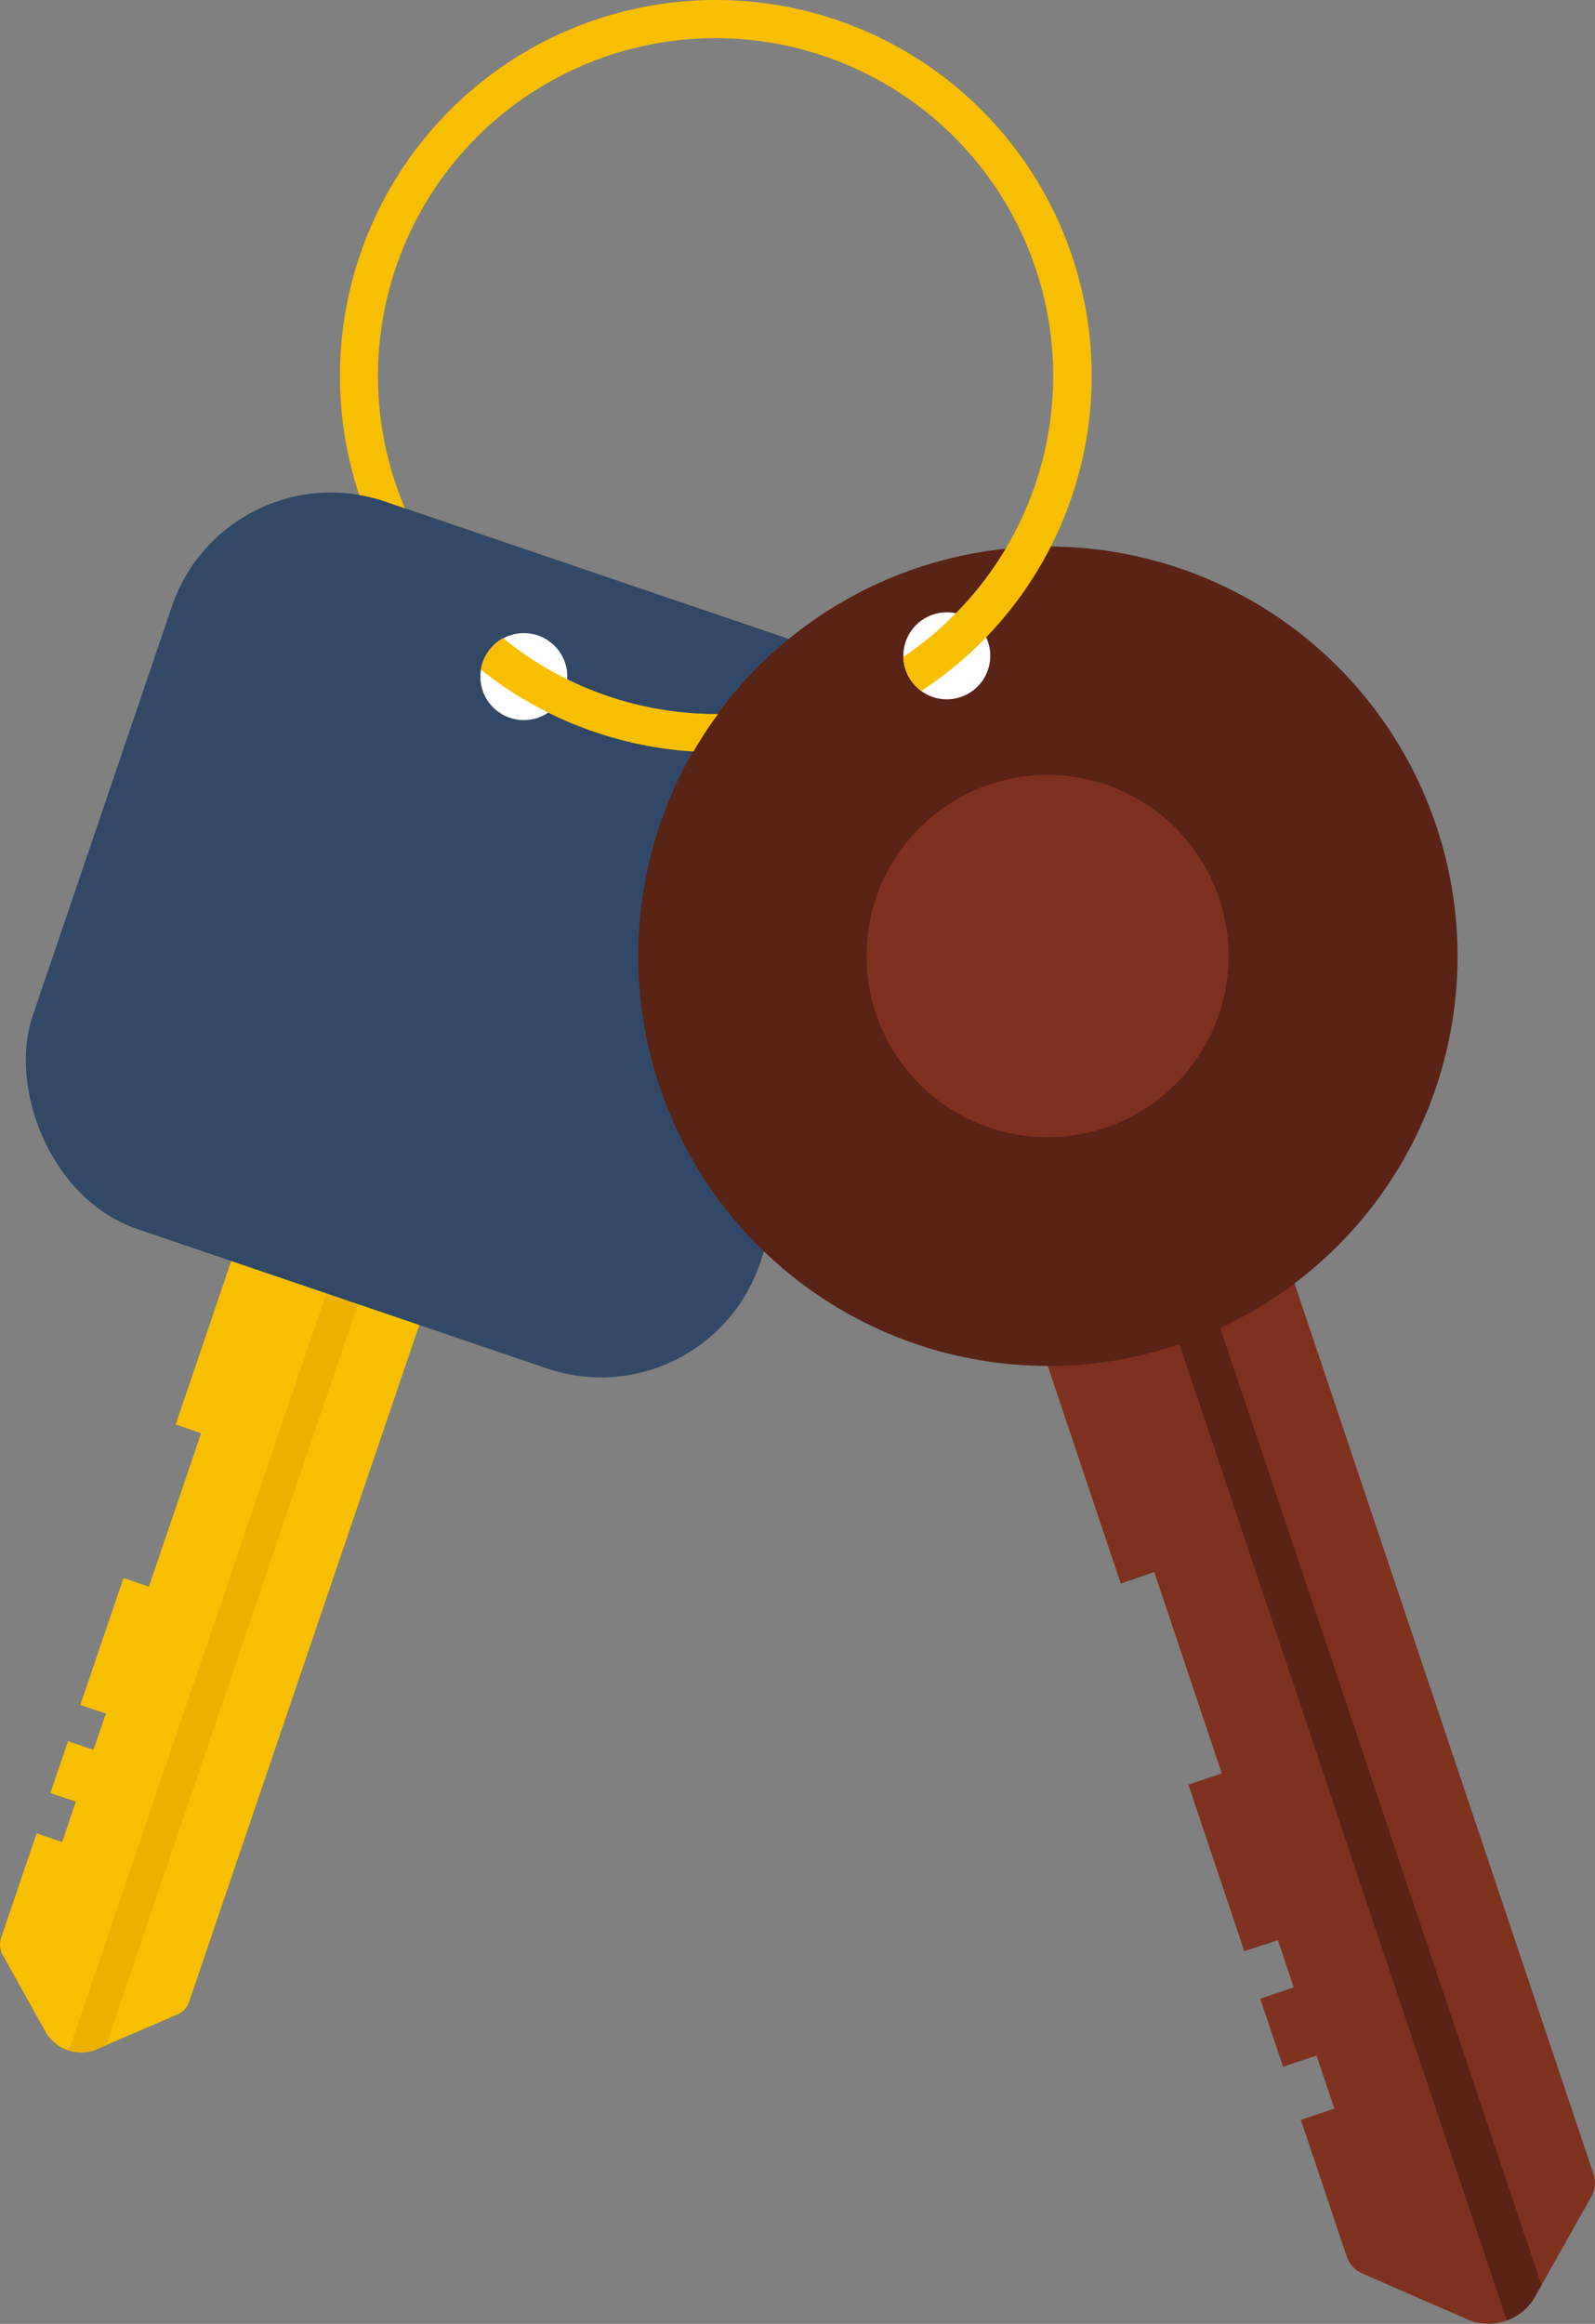
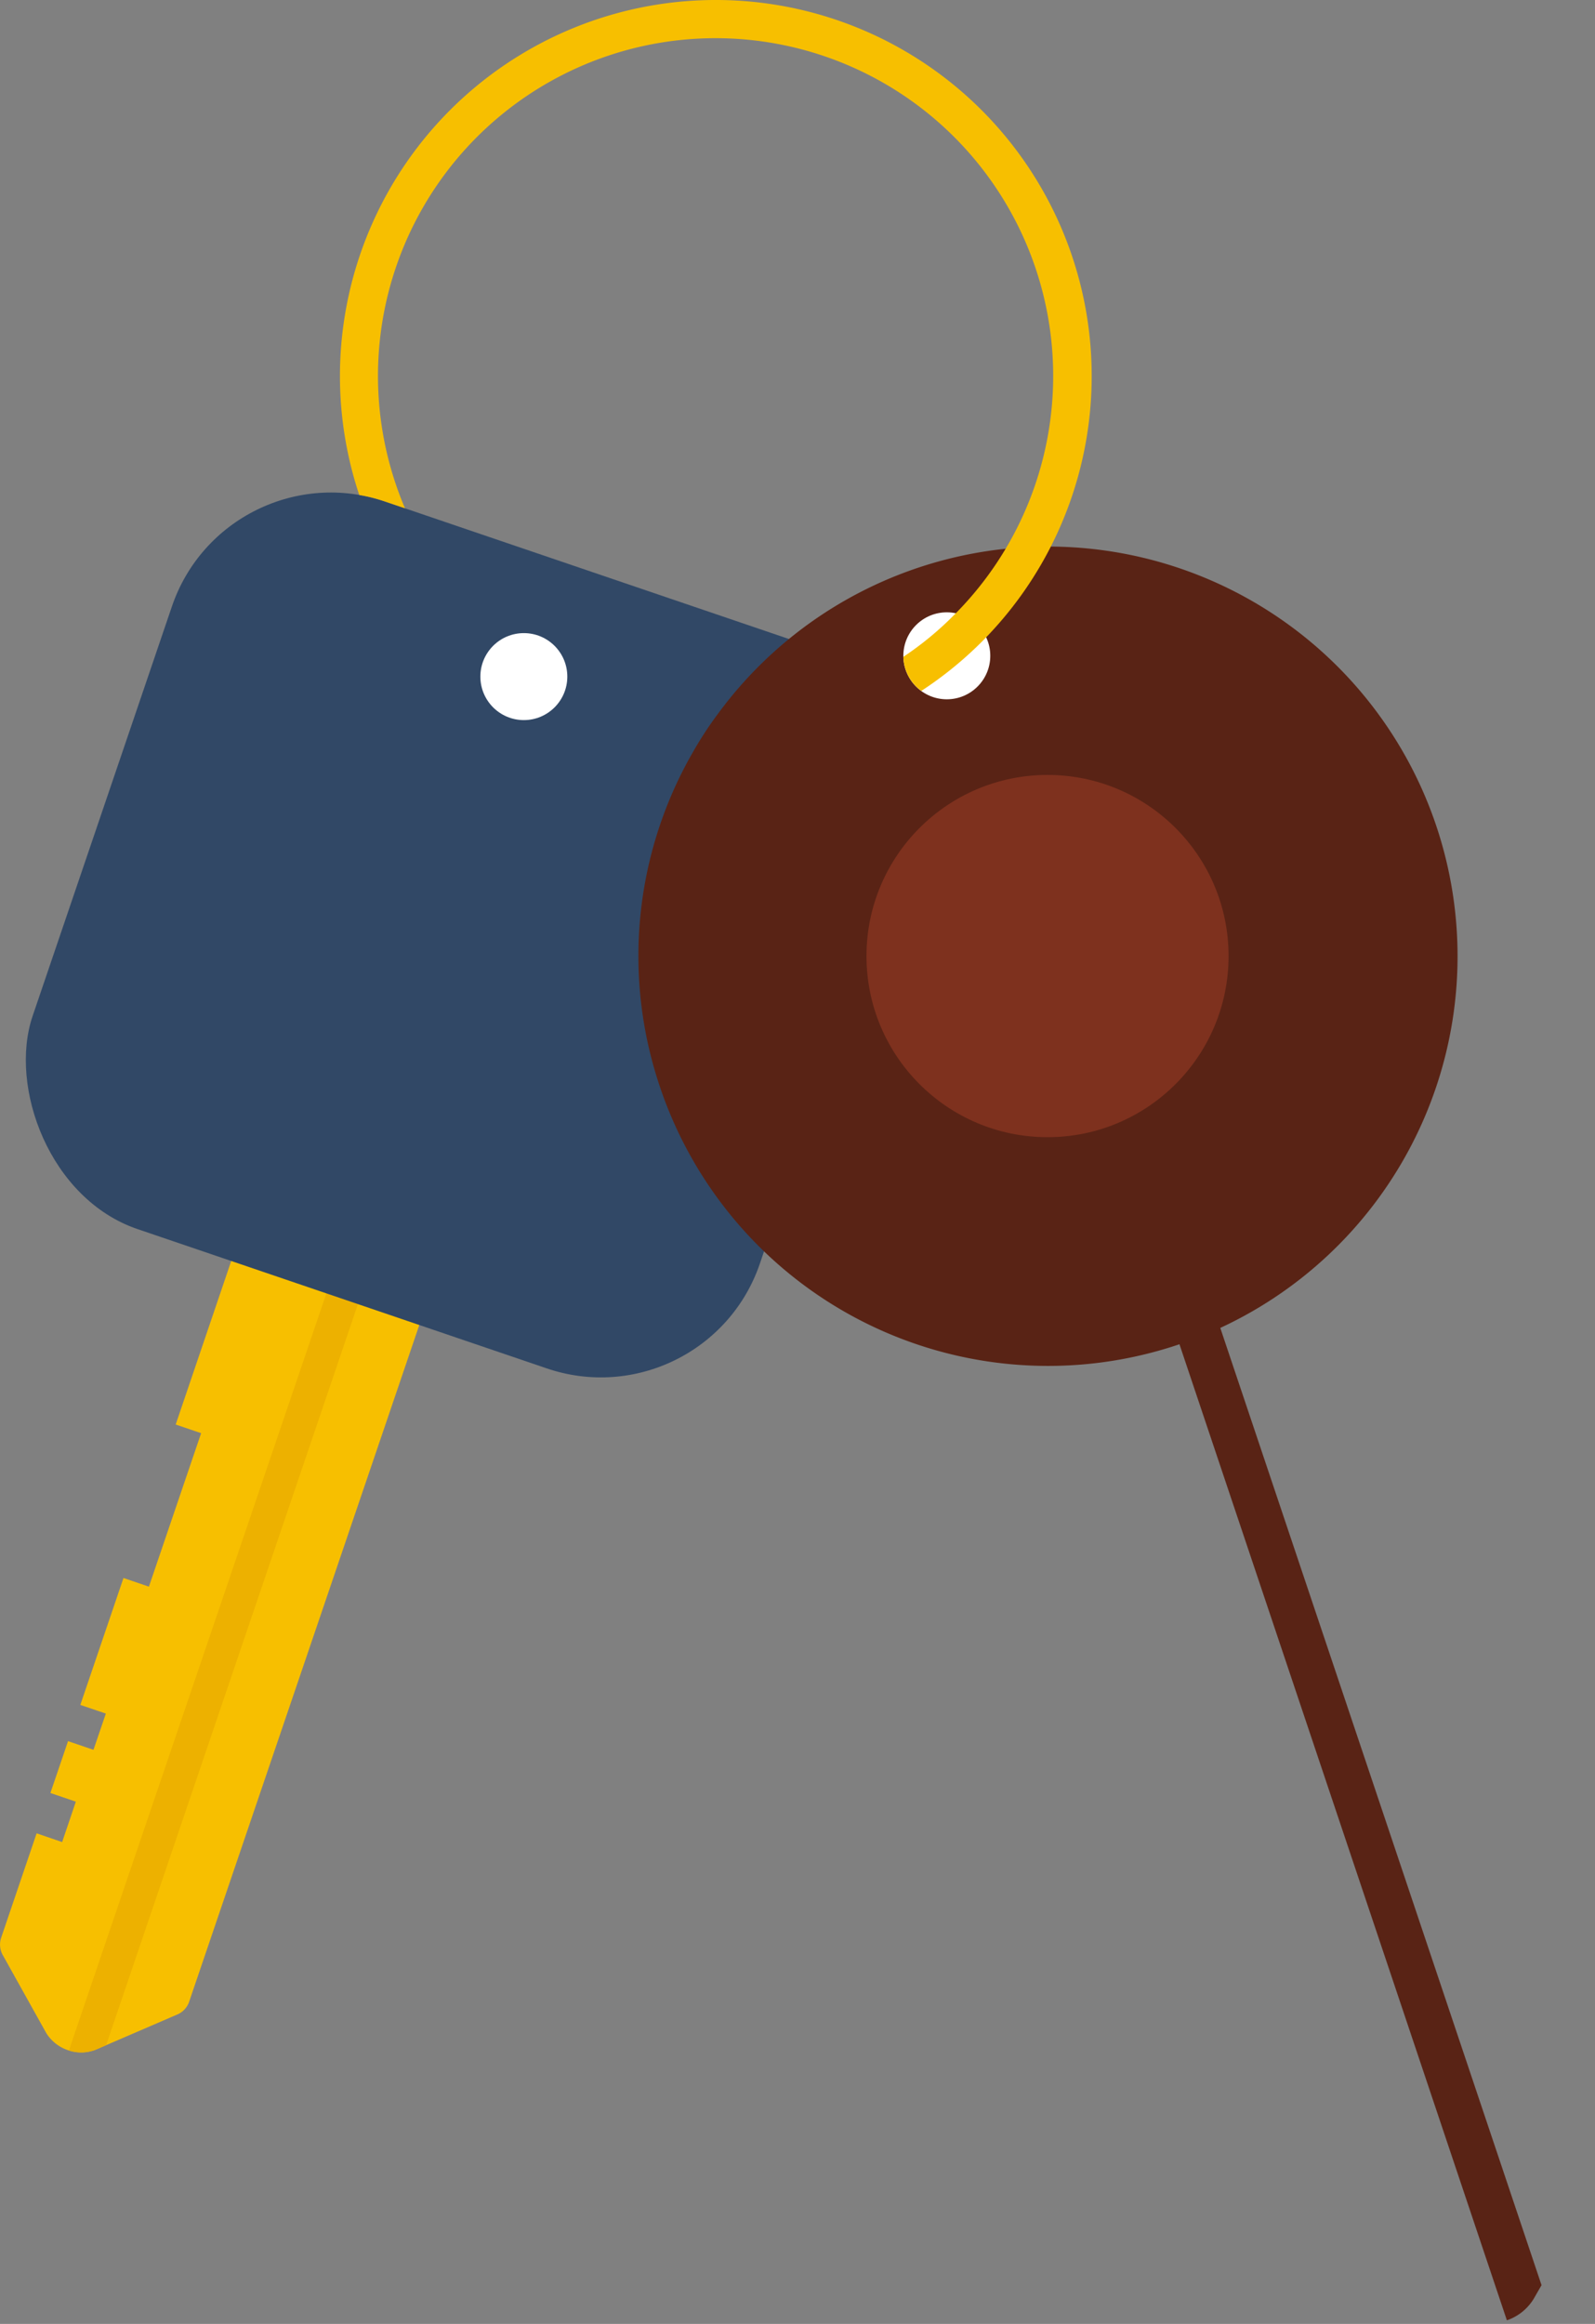
<svg xmlns="http://www.w3.org/2000/svg" viewBox="0 0 202.54 294.97">
  <rect x="0" y="0" width="202.54" height="294.97" fill="#808080" stroke="none" />
  <g data-name="图层 2">
    <g data-name="图层 1">
      <path d="M7.89,233.81l1.74-5.13-3.23-1.1L8.64,221l3.23,1.1,1.57-4.6-3.24-1.1,5.48-16.11,3.23,1.1,6.63-19.48-3.23-1.1,13.25-39L59.43,150,24,254.13a2.71,2.71,0,0,1-1.57,1.6l-10.34,4.46a5.24,5.24,0,0,1-6.2-2.11L.4,248.24A2.74,2.74,0,0,1,.13,246l4.52-13.3Z" style="fill:#f7bf00">
     </path>
      <path d="M13.48,259.58l-1.4.61a4.93,4.93,0,0,1-3.33.07L45.68,151.71l4,1.37Z" style="fill:#edb100">
     </path>
      <rect x="10.39" y="69.9" width="97.55" height="97.55" rx="21.33" transform="translate(76.95 250.08) rotate(-161.21)" style="fill:#314866">
     </rect>
      <circle cx="66.52" cy="85.88" r="5.52" style="fill:#fff">
     </circle>
-       <path d="M169.44,267.64l-2.26-6.74-4.25,1.43-2.9-8.64,4.25-1.43-2-6L158,247.65l-7.09-21.13,4.24-1.43-8.58-25.56L142.32,201l-17.16-51.13,31.32-10.52L202.37,276a3.6,3.6,0,0,1-.36,2.92l-7.24,12.87a6.85,6.85,0,0,1-8.13,2.73l-13.53-5.9a3.6,3.6,0,0,1-2.06-2.1l-5.86-17.45Z" style="fill:#7e311e">
-      </path>
      <path d="M195.75,290.05l-1,1.74a6.39,6.39,0,0,1-3.4,2.72L143.54,152.05l5.28-1.78Z" style="fill:#592315">
     </path>
-       <circle cx="133.02" cy="121.35" r="51.95" style="fill:#592315">
-      </circle>
      <path d="M83.78,137.89A52,52,0,1,0,91.17,90.6a46.37,46.37,0,0,0-3.12,4.76A51.82,51.82,0,0,0,83.78,137.89Z" style="fill:#592315">
     </path>
      <circle cx="133.02" cy="121.35" r="22.99" style="fill:#7e311e">
     </circle>
      <circle cx="120.23" cy="83.24" r="5.52" style="fill:#fff">
     </circle>
-       <path d="M61.07,85a48,48,0,0,0,27,10.39,46.37,46.37,0,0,1,3.12-4.76A43,43,0,0,1,72,86.2,42.22,42.22,0,0,1,63.89,81,5.52,5.52,0,0,0,61.07,85Z" style="fill:#f7bf00">
-      </path>
      <path d="M45.62,62.83a20.36,20.36,0,0,1,3.27.83l2.54.86c-.43-1-.84-2.07-1.2-3.15a42.87,42.87,0,1,1,71.15,16.46,41,41,0,0,1-6.67,5.54A5.47,5.47,0,0,0,115,85a5.42,5.42,0,0,0,2,2.69A47.73,47.73,0,1,0,45.62,62.83Z" style="fill:#f7bf00">
     </path>
    </g>
  </g>
</svg>